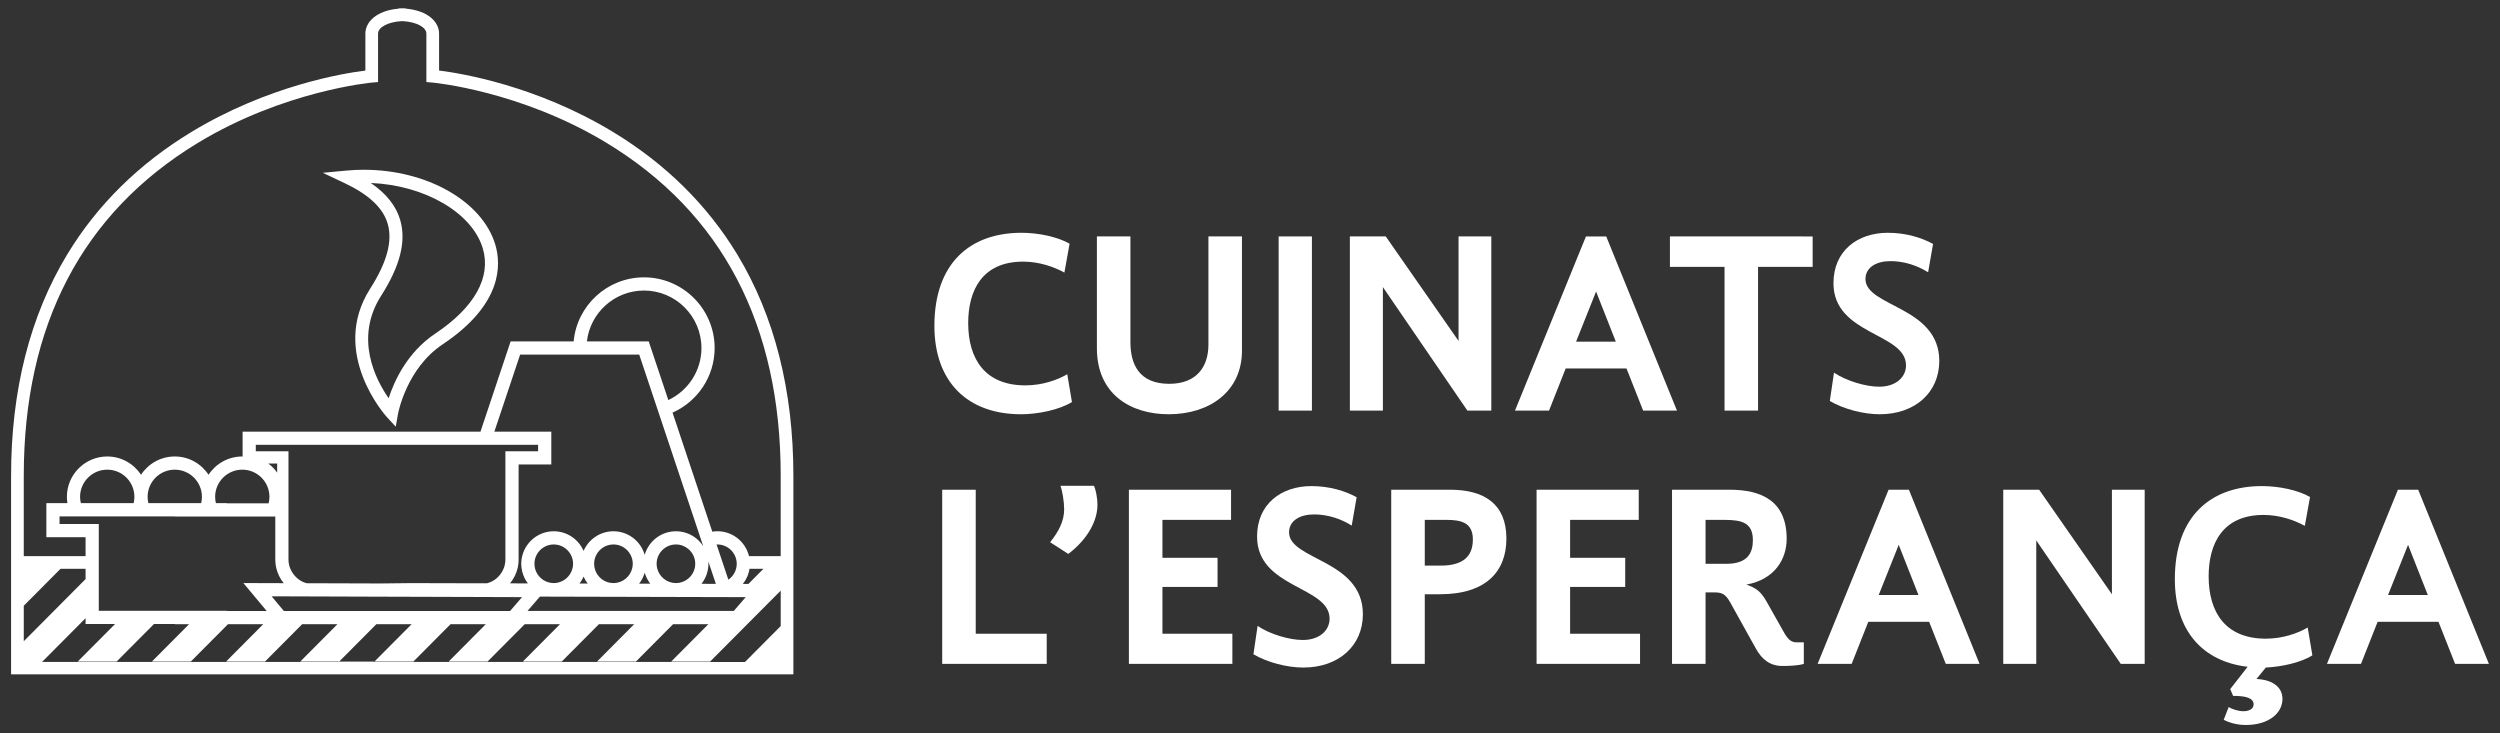
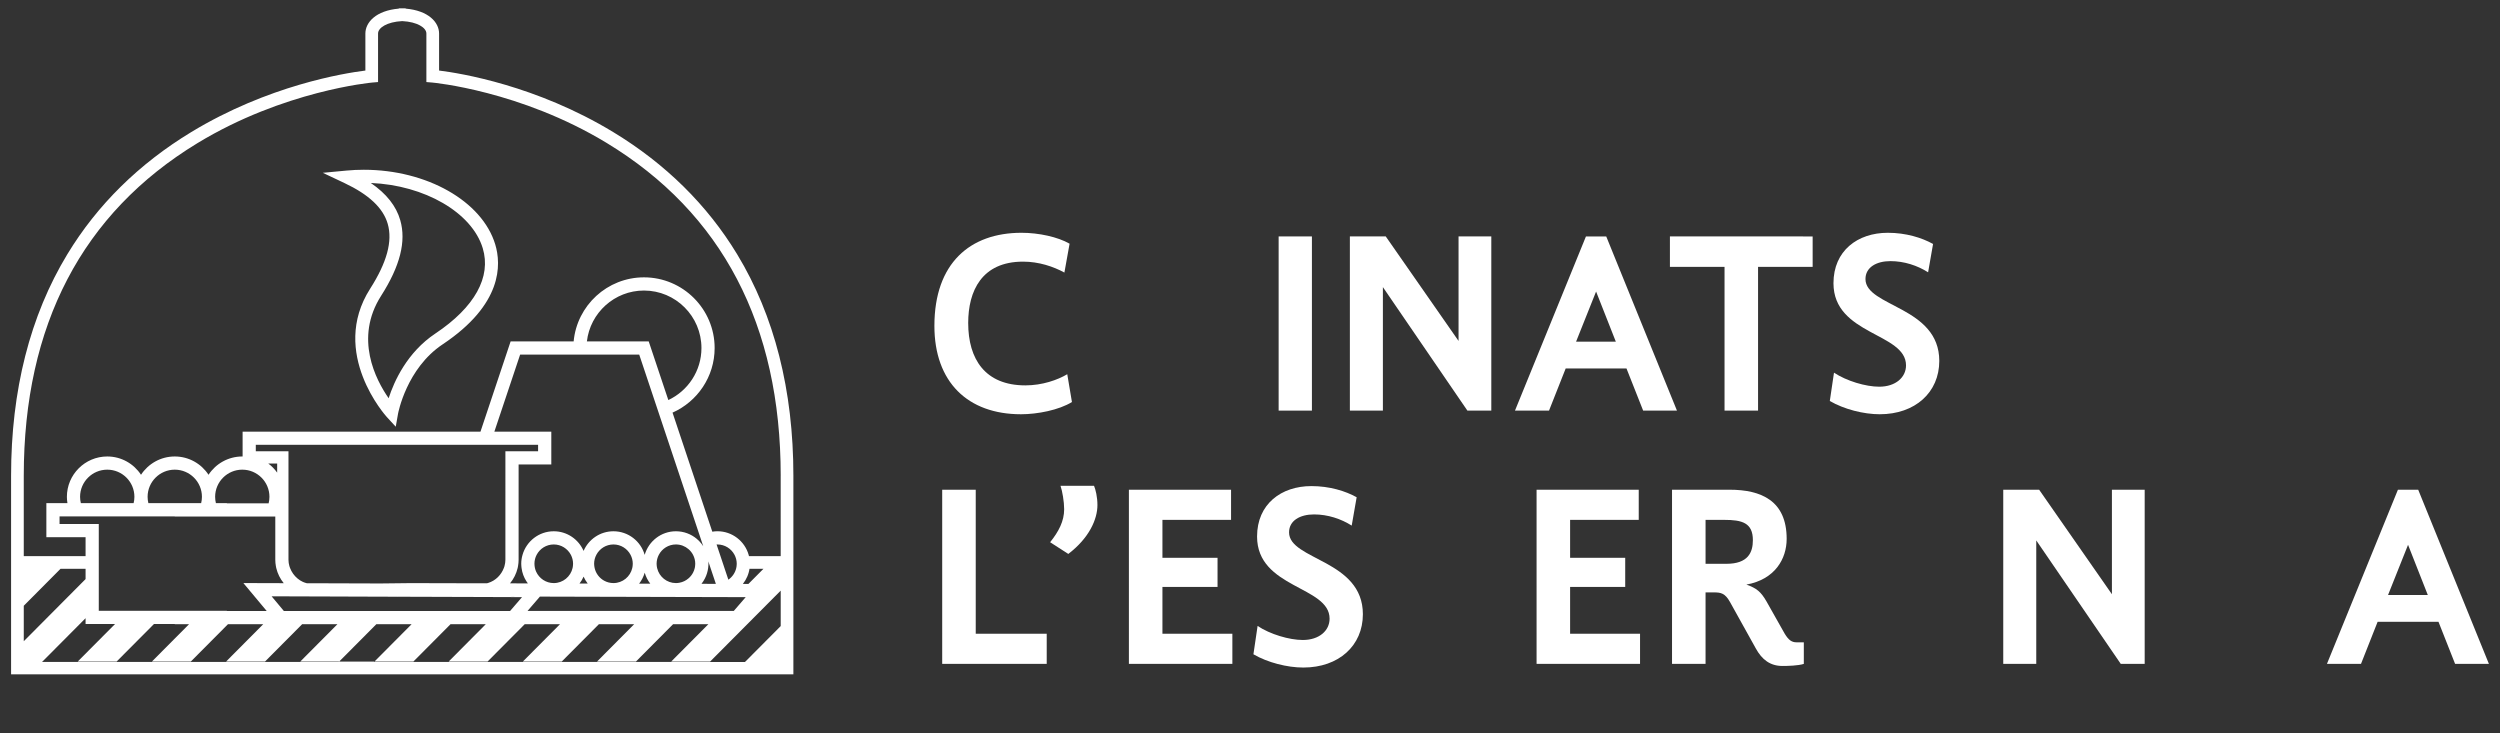
<svg xmlns="http://www.w3.org/2000/svg" version="1.0" id="Capa_2" x="0px" y="0px" width="300px" height="88px" viewBox="0 0 300 88" enable-background="new 0 0 300 88" xml:space="preserve">
  <rect x="0" y="0" width="300" height="88" fill="#333333" stroke="none" />
  <g>
    <path fill="#FFFFFF" d="M44.926,79.396l-0.045,0.043h-4.23l0.042-0.043H44.926z M49.596,79.396l-0.044,0.043h4.232l0.045-0.043   H49.596z M58.498,79.396l-0.043,0.043h4.232l0.044-0.043H58.498z M76.304,79.396l-0.043,0.043h4.231l0.043-0.043H76.304z    M67.399,79.396l-0.043,0.043h4.232l0.045-0.043H67.399z M31.79,79.396l-0.043,0.043h4.232l0.043-0.043H31.79z M85.205,79.396   l-0.044,0.043h4.234l0.044-0.043H85.205z M22.888,79.396l-0.044,0.043h4.231l0.044-0.043H22.888z M13.983,79.396l-0.041,0.043   h4.231l0.044-0.043H13.983z M5.083,79.396l-0.045,0.043h4.234l0.042-0.043H5.083z M7.265,68.254l-4.413,4.438v4.255l8.645-8.692   H7.265z M9.314,79.396l-0.042,0.043h4.67l0.041-0.043H9.314z M18.218,79.396l-0.044,0.043h4.67l0.044-0.043H18.218z M27.119,79.396   l-0.044,0.043h4.672l0.043-0.043H27.119z M36.022,79.396l-0.043,0.043h4.671l0.042-0.043H36.022z M47.104,79.396h-2.178   l-0.045,0.043h4.671l0.044-0.043H47.104z M53.829,79.396l-0.045,0.043h4.671l0.043-0.043H53.829z M62.731,79.396l-0.044,0.043   h4.669l0.043-0.043H62.731z M71.634,79.396l-0.045,0.043h4.672l0.043-0.043H71.634z M80.535,79.396l-0.043,0.043h4.669l0.044-0.043   H80.535z M47.765,49.646c0.011-0.055,1.005-5.426,5.355-8.326c7.195-4.797,7.041-9.573,6.308-11.992   c-1.572-5.19-8.205-8.957-15.772-8.957c-0.689,0-1.389,0.031-2.076,0.098l-2.846,0.268l2.587,1.222   c2.953,1.395,4.657,2.998,5.205,4.901c0.6,2.078-0.09,4.627-2.114,7.794c-4.927,7.722,1.935,15.313,2.007,15.39l1.07,1.161   L47.765,49.646z M57.928,29.782c1.048,3.46-0.97,7.094-5.676,10.234c-3.404,2.268-4.962,5.752-5.615,7.771   c-1.55-2.219-4.151-7.204-0.903-12.292c2.278-3.567,3.03-6.535,2.298-9.07c-0.489-1.704-1.656-3.18-3.536-4.469   C50.938,22.22,56.631,25.497,57.928,29.782z M92.935,70.081l-4.153,4.821H85.86h-4.407h-4.858h-4.405h-4.86h-4.405h-0.986h-3.874   H53.66H50.39h-1.591h-4.404h-4.862h-1.606h-2.797h-1.806h-3.057h-4.404h-4.861H20.97v-0.025h-4.35h-4.859h-1.492v-2.93v-3.786   v-0.236v-1.348v-2.113H5.563v-4.085h2.53c-0.04-0.248-0.066-0.5-0.066-0.759c0-2.671,2.173-4.843,4.844-4.843   c1.693,0,3.185,0.875,4.05,2.196c0.866-1.321,2.358-2.196,4.05-2.196c1.696,0,3.188,0.875,4.053,2.196   c0.865-1.321,2.36-2.196,4.052-2.196c0.014,0,0.025,0.003,0.037,0.003v-2.983h28.545l3.617-10.827h7.563   c0.399-4.305,4.031-7.688,8.438-7.688c4.678,0,8.481,3.806,8.481,8.48c0,3.457-2.081,6.436-5.052,7.754l4.772,14.287   c0.201-0.032,0.405-0.053,0.615-0.053c1.778,0,3.28,1.196,3.746,2.826c0.098,0.342,0.155,0.702,0.155,1.075   c0,0.091-0.008,0.182-0.014,0.272c-0.006,0.078-0.013,0.156-0.024,0.236c-0.092,0.716-0.379,1.371-0.808,1.911l1.513,0.003   L92.935,70.081z M85.99,65.34l0.416,1.237l0.451,1.348l0.077,0.236l0.309,0.922l0.161,0.48c0.474-0.327,0.818-0.824,0.948-1.402   c0.018-0.077,0.031-0.155,0.04-0.232c0,0,0-0.003,0-0.004c0.011-0.089,0.018-0.181,0.018-0.272c0-0.388-0.099-0.754-0.267-1.075   c-0.389-0.738-1.162-1.242-2.051-1.242C86.058,65.335,86.025,65.338,85.99,65.34z M84.589,69.412   c-0.116,0.23-0.255,0.447-0.411,0.646l1.725,0.005l-0.034-0.104l-0.604-1.799l-0.077-0.236l-0.187-0.558   c0.006,0.093,0.014,0.189,0.014,0.285c0,0.091-0.008,0.182-0.014,0.272c-0.006,0.078-0.012,0.156-0.023,0.236   C84.919,68.607,84.787,69.029,84.589,69.412z M70.427,40.97h7.42l2.353,7.037c2.346-1.102,3.974-3.486,3.974-6.244   c0-3.804-3.093-6.898-6.897-6.898C73.744,34.864,70.822,37.54,70.427,40.97z M59.324,51.797h6.833v3.938h-3.924v10.843v0.604   c0,0.252-0.028,0.499-0.069,0.743c-0.012,0.078-0.028,0.156-0.046,0.236c-0.16,0.682-0.478,1.312-0.916,1.841l1.73,0.005   l0.414,0.001c-0.056-0.079-0.118-0.16-0.172-0.243c-0.307-0.475-0.513-1.018-0.588-1.604c-0.012-0.08-0.018-0.158-0.025-0.236   c-0.006-0.091-0.013-0.182-0.013-0.272c0-0.373,0.056-0.733,0.156-1.075c0.467-1.63,1.969-2.826,3.746-2.826   c1.604,0,2.981,0.974,3.58,2.357c0.6-1.384,1.98-2.357,3.584-2.357c1.777,0,3.28,1.196,3.747,2.826h0.003   c0.47-1.63,1.969-2.826,3.747-2.826c0.946,0,1.815,0.339,2.49,0.9c0.205,0.169,0.389,0.361,0.556,0.569   c0.083,0.104,0.161,0.212,0.232,0.324l-0.135-0.399l-0.259-0.779L79.202,50.02l-0.251-0.753l-0.253-0.756l-1.991-5.957h-6.28H69.63   h-0.793h-6.422L59.324,51.797z M83.171,66.592c-0.002-0.004-0.003-0.01-0.006-0.015c-0.138-0.262-0.325-0.494-0.551-0.686   c-0.405-0.347-0.927-0.557-1.502-0.557c-0.891,0-1.664,0.504-2.052,1.242c-0.167,0.321-0.268,0.688-0.268,1.075   c0,0.092,0.008,0.184,0.018,0.272c0.011,0.08,0.025,0.158,0.043,0.236c0.001,0.012,0.006,0.022,0.008,0.034   c0.245,1.016,1.159,1.776,2.251,1.776c0.148,0,0.291-0.017,0.429-0.043c0.404-0.075,0.773-0.256,1.073-0.517   c0.229-0.192,0.42-0.432,0.557-0.699c0.091-0.175,0.159-0.358,0.202-0.552c0.006-0.029,0.012-0.061,0.018-0.093   c0.008-0.046,0.017-0.097,0.021-0.144c0.012-0.089,0.018-0.181,0.018-0.272C83.43,67.271,83.336,66.91,83.171,66.592z    M77.64,69.421c-0.112-0.222-0.206-0.455-0.275-0.699c-0.139,0.485-0.37,0.932-0.673,1.318l0.331,0.001l1.014,0.003   C77.886,69.852,77.753,69.643,77.64,69.421z M75.665,66.577c-0.387-0.738-1.159-1.242-2.05-1.242c-0.892,0-1.665,0.504-2.053,1.242   c-0.17,0.321-0.268,0.688-0.268,1.075c0,0.092,0.009,0.184,0.02,0.272c0.009,0.08,0.023,0.158,0.041,0.236   c0.146,0.662,0.577,1.216,1.156,1.532c0.328,0.176,0.704,0.278,1.104,0.278c1.102,0,2.026-0.776,2.259-1.811   c0.018-0.078,0.032-0.156,0.041-0.236c0.01-0.089,0.018-0.181,0.018-0.272C75.933,67.265,75.835,66.898,75.665,66.577z    M70.031,69.195c-0.127,0.297-0.295,0.575-0.49,0.827l0.984,0.003C70.327,69.771,70.162,69.494,70.031,69.195z M68.503,66.577   c-0.39-0.738-1.162-1.242-2.052-1.242c-0.891,0-1.664,0.504-2.053,1.242c-0.17,0.321-0.265,0.688-0.265,1.075   c0,0.092,0.006,0.184,0.018,0.272c0.009,0.08,0.021,0.158,0.04,0.236c0.032,0.151,0.082,0.297,0.144,0.437   c0.363,0.809,1.175,1.374,2.116,1.374c1.103,0,2.026-0.776,2.26-1.811c0.018-0.078,0.032-0.156,0.04-0.236   c0.011-0.089,0.018-0.181,0.018-0.272C68.769,67.265,68.671,66.898,68.503,66.577z M30.695,54.151h3.922v6.253v0.79v0.792v4.591   v0.604c0,0.246,0.039,0.497,0.108,0.743c0.023,0.078,0.052,0.156,0.081,0.236c0.182,0.48,0.491,0.926,0.905,1.266   c0.189,0.158,0.399,0.293,0.629,0.398c0.15,0.069,0.31,0.123,0.478,0.164l0.316,0.001l0.791,0.002l2.079,0.007l4.393,0.014   l1.918,0.006l-0.337-0.006l3.318-0.038l2.281,0.006l0.834,0.001l0.834,0.003l0.445,0.002l4.733,0.01   c0.054-0.012,0.105-0.026,0.157-0.042c0.906-0.274,1.575-0.984,1.881-1.793c0.02-0.052,0.039-0.103,0.055-0.155   c0.011-0.028,0.018-0.052,0.025-0.081c0.069-0.246,0.107-0.497,0.107-0.743v-0.604V54.151h3.923v-0.771h-5.777h-0.835h-0.834   H30.695V54.151z M32.188,55.62c0.413,0.306,0.773,0.675,1.072,1.095V55.62H32.188z M25.816,59.62c0,0.261,0.034,0.514,0.092,0.759   h1.316v0.025h5.012c0.061-0.253,0.098-0.515,0.098-0.784c0-1.798-1.461-3.26-3.26-3.26C27.276,56.36,25.816,57.822,25.816,59.62z    M17.712,59.62c0,0.261,0.035,0.514,0.092,0.759h6.334c0.06-0.245,0.094-0.498,0.094-0.759c0-1.798-1.462-3.26-3.262-3.26   C19.175,56.36,17.712,57.822,17.712,59.62z M9.609,59.62c0,0.261,0.035,0.514,0.093,0.759h6.333   c0.061-0.245,0.094-0.498,0.094-0.759c0-1.798-1.462-3.26-3.259-3.26C11.071,56.36,9.609,57.822,9.609,59.62z M32,73.318   l-0.069-0.087l-2.01-2.406l-0.717-0.859l1.564,0.006l3.28,0.01c-0.428-0.528-0.74-1.148-0.898-1.82   c-0.017-0.08-0.031-0.158-0.046-0.236c-0.043-0.244-0.069-0.491-0.069-0.743v-0.604v-4.178v-0.413h-0.678h-1.047H26.84h-1.049   h-0.598h-0.34h-0.598h-1.048H20.97v-0.024h-2.26h-1.04h-0.563h-0.37h-0.565h-1.04h-4.522H9.569H8.635H7.146v0.918h2.152h1.173   h1.382v0.658v0.816v2.223v1.348v0.236v2.194v2.938h1.482h4.861h4.405h4.622v0.024h0.213h4.407H32z M61.299,71.654l0.063-0.064   l2.38,0.006l0.003-0.003l-2.384-0.006l-0.063,0.064l-3.165-0.011l-1.226-0.004l-4.847-0.015l-1.031-0.005l-1.322-0.003   l-1.033-0.003l-1.005-0.003l-0.016,0.015l-0.014-0.015l-4.815-0.016l-4.392-0.016l-0.508-0.001l-0.791-0.003l-0.484-0.002   l-0.31-0.001l-2.751-0.009l-0.994-0.003l0.455,0.544l1.013,1.216h2.277h0.362h0.432h0.791h3.184h4.859h3.101h1.029h0.275h0.756   h4.104h4.406h1.574l1.427-1.657h0.003l0.004-0.003L61.299,71.654z M89.485,71.657l-0.395-0.002l-0.988-0.001l-3.408-0.009   l-4.847-0.012l-4.395-0.012l-4.85-0.012l-4.394-0.012l-1.423-0.003l-0.054,0.065l-1.429,1.657h1.194h4.406h4.862h4.401h4.862h4.403   h0.622L89.485,71.657z M95.206,57.092V80.92H1.33V57.092c0-10.252,2.271-19.197,6.753-26.586c3.589-5.92,8.594-10.852,14.87-14.658   c9.231-5.598,18.33-7.063,20.893-7.382V4.021c0-1.33,1.261-2.752,4.014-2.987V1h0.815v0.034c2.751,0.235,4.015,1.657,4.015,2.987   v4.444c2.561,0.318,11.663,1.784,20.892,7.382c6.278,3.807,11.279,8.738,14.871,14.658C92.935,37.895,95.206,46.84,95.206,57.092z    M93.685,70.875l-8.479,8.521h4.234l4.245-4.267V70.875z M93.685,57.092c0-18.098-7.031-31.537-20.893-39.944   c-10.355-6.278-20.823-7.233-20.929-7.242l-0.697-0.058V4.021c0-0.687-1.074-1.397-2.899-1.489c-1.823,0.092-2.9,0.803-2.9,1.489   v5.826l-0.695,0.058c-0.104,0.009-10.621,0.976-20.978,7.272C9.863,25.587,2.852,39.016,2.852,57.092v9.642h9.002v5.857   l-6.771,6.806h4.231l4.665-4.688h4.67l-4.666,4.688h4.234l4.641-4.666h4.671l-4.642,4.666h4.231l4.642-4.666h2.937h1.734   l-4.642,4.666h4.232l4.643-4.666h4.669l-4.642,4.666h4.233l4.641-4.666h1.529h3.142l-4.642,4.666h4.233l4.639-4.666h3.724h0.948   l-4.642,4.666h4.233l4.642-4.666h4.669l-4.643,4.666h4.234l4.641-4.666h4.67l-4.641,4.666h4.231l4.643-4.666h2.806l3.992-4.631   l-2.186-0.006l1.829-1.84h-2.505c0.009-0.075,0.018-0.15,0.022-0.228c0.007-0.084,0.015-0.173,0.015-0.262   c0-0.358-0.057-0.702-0.149-1.031h4.683V57.092z" />
    <g>
      <path fill="#FFFFFF" d="M112.128,39.104c0-7.52,4.275-11.17,10.451-11.17c2.092,0,4.367,0.501,5.772,1.31l-0.623,3.463    c-1.312-0.718-3.058-1.311-4.96-1.311c-4.962,0-6.584,3.525-6.584,7.363c0,4.336,2.027,7.486,6.863,7.486    c2.028,0,3.869-0.653,5.024-1.34l0.562,3.338c-1.562,0.967-4.149,1.467-6.115,1.467C116.123,49.71,112.128,45.842,112.128,39.104z    " />
-       <path fill="#FFFFFF" d="M131.628,41.786V28.371h4.023v12.696c0,2.62,1.031,4.991,4.649,4.991c3.34,0,4.712-2.09,4.712-4.71V28.371    h4.024v13.696c0,4.929-3.898,7.643-8.798,7.643C135.715,49.71,131.628,47.338,131.628,41.786z" />
      <path fill="#FFFFFF" d="M153.437,28.371h3.993v20.902h-3.993V28.371z" />
      <path fill="#FFFFFF" d="M161.985,28.371h4.305l8.736,12.541V28.371h3.931v20.902h-2.87l-10.14-14.819v14.819h-3.962V28.371z" />
      <path fill="#FFFFFF" d="M195.18,44.219h-7.299l-1.999,5.055h-4.085l8.517-20.902h2.434l8.487,20.902h-4.057L195.18,44.219z     M189.127,41.004h4.774l-2.371-6.02L189.127,41.004z" />
      <path fill="#FFFFFF" d="M217.518,28.371v3.649h-6.551v17.253h-4.023V32.021h-6.554v-3.649H217.518z" />
      <path fill="#FFFFFF" d="M225.569,49.71c-1.936,0-4.275-0.595-5.992-1.591l0.502-3.4c1.498,0.997,3.807,1.685,5.428,1.685    c1.965,0,3.215-1.124,3.215-2.559c0-3.933-8.706-3.619-8.706-9.86c0-3.899,2.902-6.051,6.52-6.051    c2.187,0,4.088,0.593,5.431,1.342l-0.594,3.4c-1.279-0.812-2.869-1.341-4.523-1.341c-1.686,0-2.994,0.748-2.994,2.15    c0,3.34,8.858,3.277,8.858,9.828C232.713,47.089,229.813,49.71,225.569,49.71z" />
      <path fill="#FFFFFF" d="M113.064,58.766h4.024V76.05h8.518v3.617h-12.542V58.766z" />
      <path fill="#FFFFFF" d="M126.015,65.067c1.028-1.278,1.684-2.527,1.684-3.962c0-0.904-0.219-2.183-0.438-2.808h4.023    c0.189,0.437,0.408,1.342,0.408,2.309c0,1.716-1,3.964-3.495,5.866L126.015,65.067z" />
      <path fill="#FFFFFF" d="M135.467,58.766h12.26v3.62h-8.235v4.554h6.613v3.495h-6.613v5.615h8.392v3.617h-12.416V58.766z" />
      <path fill="#FFFFFF" d="M156.401,80.105c-1.934,0-4.273-0.593-5.99-1.591l0.5-3.401c1.496,0.998,3.805,1.685,5.428,1.685    c1.965,0,3.212-1.122,3.212-2.557c0-3.933-8.703-3.62-8.703-9.86c0-3.899,2.901-6.05,6.521-6.05c2.183,0,4.088,0.592,5.429,1.338    l-0.593,3.402c-1.281-0.812-2.87-1.341-4.522-1.341c-1.687,0-2.996,0.747-2.996,2.152c0,3.338,8.859,3.275,8.859,9.828    C163.545,77.485,160.643,80.105,156.401,80.105z" />
-       <path fill="#FFFFFF" d="M166.947,79.667V58.766h7.05c4.088,0,6.771,1.685,6.771,5.865c0,3.9-2.403,6.678-7.957,6.678h-1.838v8.358    H166.947z M170.973,67.876h1.9c3.214,0,3.87-1.592,3.87-3.15c0-1.967-1.341-2.34-3.119-2.34h-2.651V67.876z" />
      <path fill="#FFFFFF" d="M184.388,58.766h12.26v3.62h-8.235v4.554h6.612v3.495h-6.612v5.615h8.392v3.617h-12.416V58.766z" />
      <path fill="#FFFFFF" d="M200.643,79.667V58.766h6.894c3.807,0,6.863,1.312,6.863,5.897c0,2.402-1.403,4.866-4.834,5.489    c1.248,0.436,1.746,0.874,2.401,1.997l2.183,3.869c0.468,0.779,0.844,1.061,1.437,1.061h0.872v2.588    c-0.655,0.219-1.964,0.25-2.558,0.25c-1.465,0-2.465-0.747-3.213-2.12l-3.088-5.554c-0.594-1.061-1.093-1.154-1.935-1.154h-0.998    v8.578H200.643z M204.667,67.657h2.495c2.62,0,3.183-1.373,3.183-2.84c0-2.09-1.311-2.432-3.432-2.432h-2.246V67.657z" />
-       <path fill="#FFFFFF" d="M231.496,74.615h-7.3l-1.997,5.052h-4.086l8.517-20.901h2.436l8.483,20.901h-4.055L231.496,74.615z     M225.444,71.401h4.773l-2.37-6.022L225.444,71.401z" />
      <path fill="#FFFFFF" d="M240.39,58.766h4.306l8.734,12.543V58.766h3.932v20.901h-2.87L244.351,64.85v14.817h-3.961V58.766z" />
-       <path fill="#FFFFFF" d="M269.717,80.012c-5.429-0.624-8.735-4.367-8.735-10.515c0-7.518,4.273-11.166,10.451-11.166    c2.09,0,4.367,0.497,5.771,1.309l-0.625,3.462c-1.309-0.716-3.057-1.309-4.959-1.309c-4.961,0-6.582,3.525-6.582,7.361    c0,4.337,2.026,7.488,6.862,7.488c2.027,0,3.87-0.655,5.023-1.343l0.563,3.341c-1.437,0.904-3.713,1.371-5.586,1.465l-1.123,1.373    c1.935,0.094,3.119,0.968,3.119,2.403c0,1.651-1.591,3.118-4.398,3.118c-1.061,0-1.997-0.28-2.651-0.623l0.593-1.529    c0.405,0.249,1.124,0.5,1.777,0.5c0.625,0,1.217-0.251,1.217-0.813c0-0.779-0.936-1.028-2.463-1.028l-0.345-0.813L269.717,80.012z    " />
      <path fill="#FFFFFF" d="M292.617,74.615h-7.302l-1.996,5.052h-4.087l8.519-20.901h2.433l8.486,20.901h-4.057L292.617,74.615z     M286.564,71.401h4.773l-2.371-6.022L286.564,71.401z" />
    </g>
  </g>
</svg>